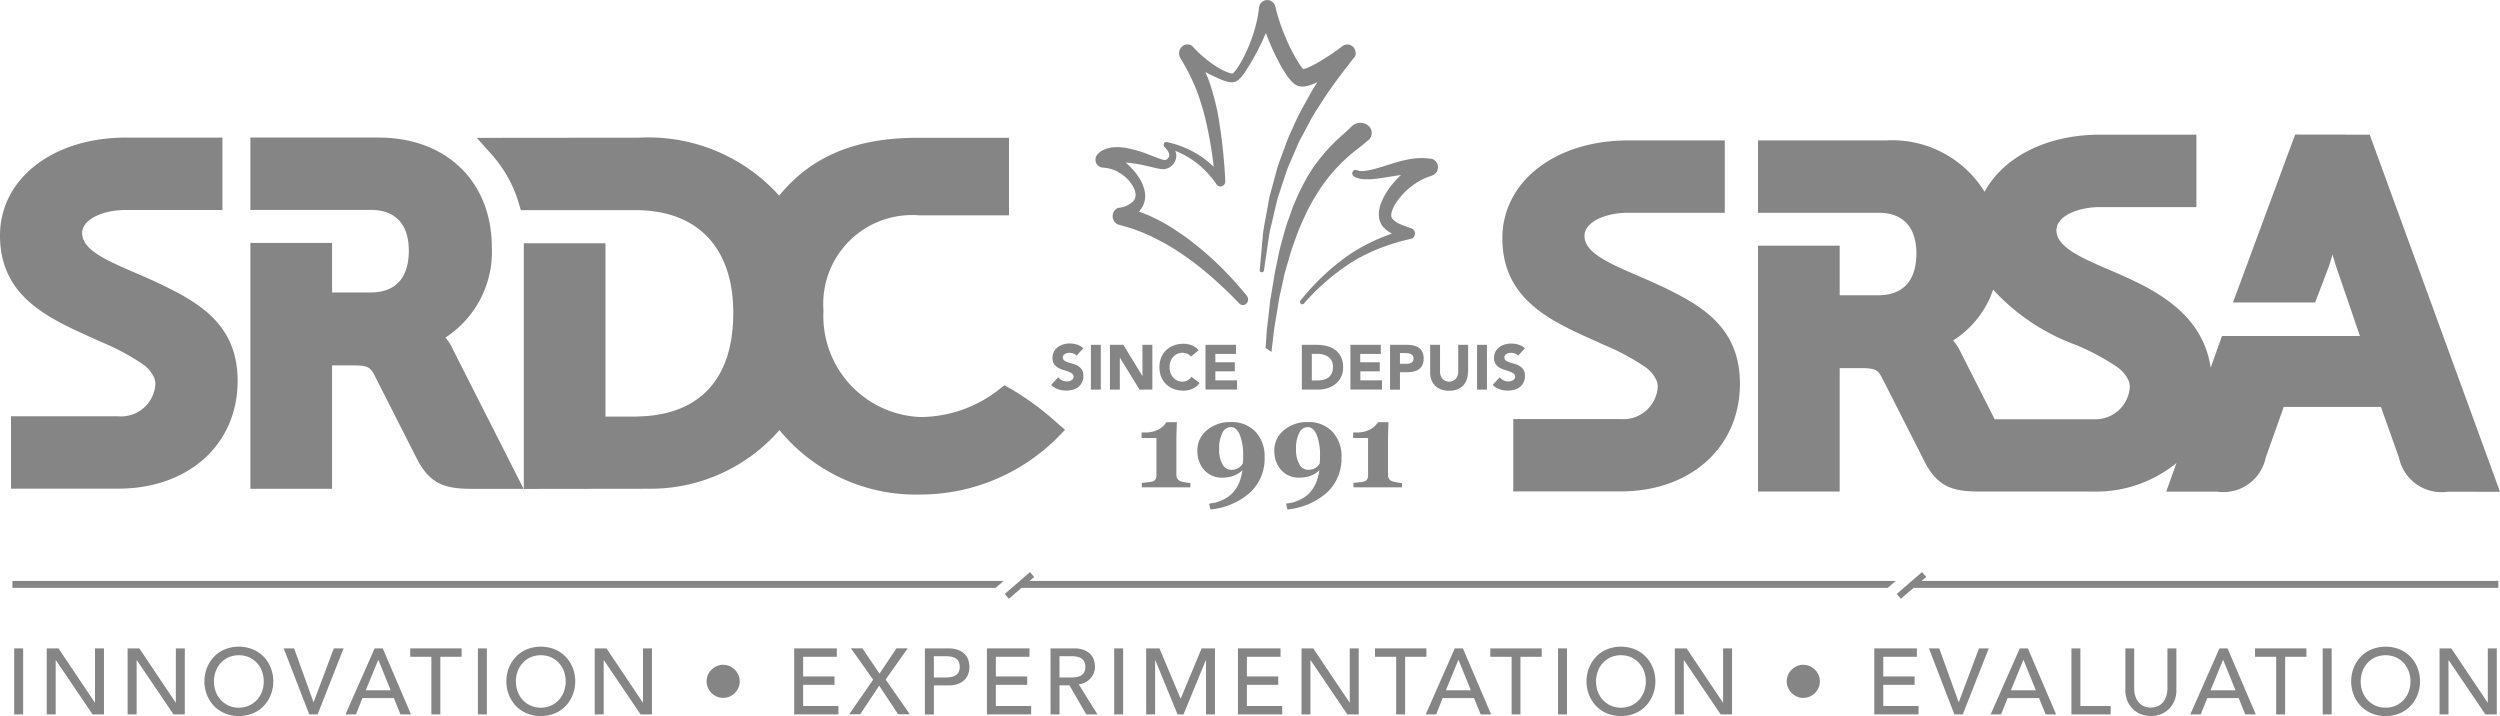
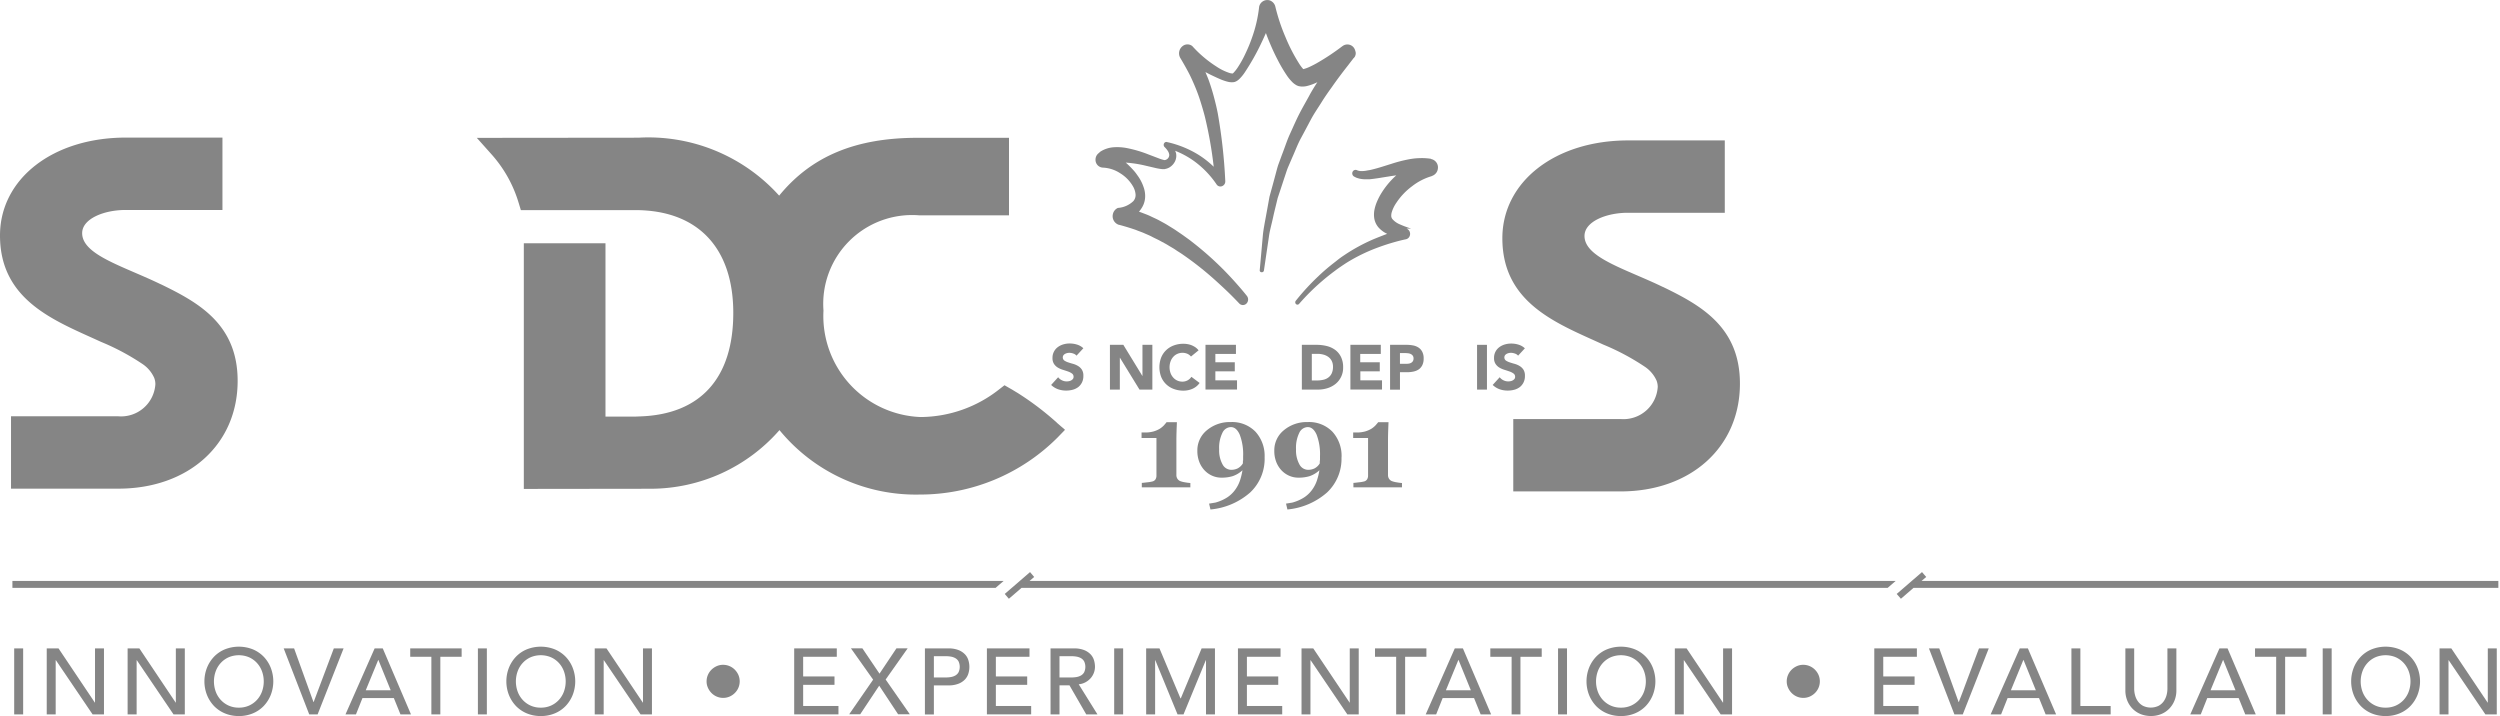
<svg xmlns="http://www.w3.org/2000/svg" width="136.169" height="39" viewBox="0 0 136.169 39">
  <g id="SRDC-logo" transform="translate(0 0.002)" opacity="0.48">
    <g id="Group_156" data-name="Group 156" transform="translate(59.676 -0.002)">
-       <path id="Path_303" data-name="Path 303" d="M233.293,27.535a3.31,3.31,0,0,0-.582-.038,3.66,3.66,0,0,0-.564.053,7.534,7.534,0,0,0-1.04.266c-.329.1-.651.21-.968.288-.078.019-.153.041-.241.053s-.157.031-.235.038a1.292,1.292,0,0,1-.219.006.483.483,0,0,1-.1-.016l-.038-.009-.06-.025a.181.181,0,0,0-.225.081.2.2,0,0,0,.066.263l.056.031.085.041c.047.016.1.031.147.044a1.376,1.376,0,0,0,.291.038c.094,0,.194,0,.276,0s.175-.013.263-.019c.357-.034.7-.1,1.033-.15.141-.025.282-.044.42-.063a4.449,4.449,0,0,0-.874,1.074,3.377,3.377,0,0,0-.175.354,2.247,2.247,0,0,0-.132.41,1.373,1.373,0,0,0-.019.5,1.016,1.016,0,0,0,.222.488,1.458,1.458,0,0,0,.482.36c-.263.1-.523.2-.777.307a9.762,9.762,0,0,0-1.575.864c-.128.085-.254.175-.366.266s-.235.182-.354.279c-.235.188-.46.385-.679.595a12.727,12.727,0,0,0-1.227,1.334.137.137,0,0,0,.009.178.118.118,0,0,0,.172-.009,12.034,12.034,0,0,1,1.253-1.243c.222-.191.451-.373.683-.545.116-.088.232-.172.354-.254s.241-.163.363-.238a9.438,9.438,0,0,1,1.537-.752c.266-.1.535-.194.811-.276s.551-.157.817-.21a.288.288,0,0,0,.216-.21.305.305,0,0,0-.191-.373H232.2a5.8,5.8,0,0,1-.6-.225,1.1,1.1,0,0,1-.423-.3.3.3,0,0,1-.056-.15.668.668,0,0,1,.025-.207,1.723,1.723,0,0,1,.1-.26,1.99,1.99,0,0,1,.153-.263,3.572,3.572,0,0,1,.855-.9,3.191,3.191,0,0,1,1.052-.545l.085-.038a.473.473,0,0,0,.269-.373.464.464,0,0,0-.382-.529" transform="translate(-215.019 -18.885)" />
+       <path id="Path_303" data-name="Path 303" d="M233.293,27.535a3.31,3.31,0,0,0-.582-.038,3.66,3.66,0,0,0-.564.053,7.534,7.534,0,0,0-1.04.266c-.329.1-.651.21-.968.288-.078.019-.153.041-.241.053s-.157.031-.235.038a1.292,1.292,0,0,1-.219.006.483.483,0,0,1-.1-.016l-.038-.009-.06-.025a.181.181,0,0,0-.225.081.2.2,0,0,0,.066.263l.056.031.085.041c.047.016.1.031.147.044a1.376,1.376,0,0,0,.291.038c.094,0,.194,0,.276,0c.357-.034.7-.1,1.033-.15.141-.025.282-.044.42-.063a4.449,4.449,0,0,0-.874,1.074,3.377,3.377,0,0,0-.175.354,2.247,2.247,0,0,0-.132.41,1.373,1.373,0,0,0-.019.5,1.016,1.016,0,0,0,.222.488,1.458,1.458,0,0,0,.482.36c-.263.1-.523.2-.777.307a9.762,9.762,0,0,0-1.575.864c-.128.085-.254.175-.366.266s-.235.182-.354.279c-.235.188-.46.385-.679.595a12.727,12.727,0,0,0-1.227,1.334.137.137,0,0,0,.009.178.118.118,0,0,0,.172-.009,12.034,12.034,0,0,1,1.253-1.243c.222-.191.451-.373.683-.545.116-.088.232-.172.354-.254s.241-.163.363-.238a9.438,9.438,0,0,1,1.537-.752c.266-.1.535-.194.811-.276s.551-.157.817-.21a.288.288,0,0,0,.216-.21.305.305,0,0,0-.191-.373H232.2a5.8,5.8,0,0,1-.6-.225,1.1,1.1,0,0,1-.423-.3.3.3,0,0,1-.056-.15.668.668,0,0,1,.025-.207,1.723,1.723,0,0,1,.1-.26,1.99,1.99,0,0,1,.153-.263,3.572,3.572,0,0,1,.855-.9,3.191,3.191,0,0,1,1.052-.545l.085-.038a.473.473,0,0,0,.269-.373.464.464,0,0,0-.382-.529" transform="translate(-215.019 -18.885)" />
      <path id="Path_304" data-name="Path 304" d="M204.689,3.111a.383.383,0,0,0,.031-.075.347.347,0,0,0,.006-.257.57.57,0,0,0-.053-.138.436.436,0,0,0-.623-.147l-.038.025h0a12.6,12.6,0,0,1-1.409.933c-.119.066-.241.128-.357.182a1.957,1.957,0,0,1-.326.122c-.009,0-.022.006-.031.006a2.2,2.2,0,0,1-.185-.238,9.308,9.308,0,0,1-.786-1.512,10.16,10.16,0,0,1-.548-1.647.474.474,0,0,0-.326-.351.455.455,0,0,0-.557.348h0a7.331,7.331,0,0,1-.4,1.719,8.151,8.151,0,0,1-.338.817,5.72,5.72,0,0,1-.42.761,2.016,2.016,0,0,1-.241.307c-.019.019-.044.031-.025.028s-.009.006-.016.006h-.013a.6.6,0,0,1-.144-.022,2.842,2.842,0,0,1-.723-.351,6.355,6.355,0,0,1-1.318-1.115h0l-.019-.016a.423.423,0,0,0-.495,0,.5.5,0,0,0-.138.667c.147.244.291.5.426.752s.254.52.366.786.213.539.3.817.172.56.244.845a22.2,22.2,0,0,1,.479,2.718,5.013,5.013,0,0,0-.827-.651,5.548,5.548,0,0,0-1.707-.692.135.135,0,0,0-.15.041.167.167,0,0,0,0,.219l.019.019a1.287,1.287,0,0,1,.169.207.505.505,0,0,1,.075.207.282.282,0,0,1-.182.269.129.129,0,0,1-.059.016h-.041l-.044-.013a1.772,1.772,0,0,1-.25-.081l-.554-.21a6.687,6.687,0,0,0-1.193-.351,2.8,2.8,0,0,0-.676-.044,1.555,1.555,0,0,0-.755.241h0l-.119.106a.441.441,0,0,0-.144.329.422.422,0,0,0,.4.435,1.862,1.862,0,0,1,.933.3,2.024,2.024,0,0,1,.708.72,1.037,1.037,0,0,1,.141.445.5.5,0,0,1-.119.357,1.351,1.351,0,0,1-.845.373h0a.48.48,0,0,0-.272.338.492.492,0,0,0,.338.586h.019c.3.081.6.172.9.276.147.063.3.11.445.175s.294.122.438.2.291.138.435.219.288.15.429.238.285.163.42.257.279.175.413.272a17.293,17.293,0,0,1,1.578,1.234c.251.222.5.451.745.683s.482.473.72.723a.273.273,0,0,0,.388.016.318.318,0,0,0,.028-.429h0c-.216-.272-.445-.535-.683-.8s-.476-.514-.726-.761a17.525,17.525,0,0,0-1.584-1.384c-.135-.11-.282-.21-.423-.313s-.291-.2-.435-.3-.3-.188-.448-.282-.307-.175-.46-.26-.319-.153-.479-.232-.326-.135-.492-.2c-.047-.019-.094-.034-.144-.05a1.816,1.816,0,0,0,.166-.232,1.178,1.178,0,0,0,.144-.366,1.271,1.271,0,0,0,.019-.391,1.376,1.376,0,0,0-.081-.357,2.294,2.294,0,0,0-.3-.589c-.063-.088-.122-.175-.191-.257a5.387,5.387,0,0,0-.438-.448.469.469,0,0,1-.041-.034,6.382,6.382,0,0,1,1.077.166l.579.135a2.772,2.772,0,0,0,.323.053.534.534,0,0,0,.1,0h.044l.019-.006.041-.009a.651.651,0,0,0,.219-.091.791.791,0,0,0,.282-.316.705.705,0,0,0,.056-.445.718.718,0,0,0-.05-.132,4.769,4.769,0,0,1,1.052.576,5.111,5.111,0,0,1,1.206,1.256.248.248,0,0,0,.229.113.274.274,0,0,0,.244-.3V9.837a28.954,28.954,0,0,0-.41-3.676c-.06-.307-.135-.611-.216-.914s-.175-.6-.282-.9c-.053-.144-.116-.279-.172-.423.119.063.235.125.357.182s.269.128.41.188a2.726,2.726,0,0,0,.451.157.875.875,0,0,0,.282.025.325.325,0,0,0,.091-.016h.013l.031-.016.013-.006a.076.076,0,0,0,.031-.013.728.728,0,0,0,.15-.106,2.191,2.191,0,0,0,.319-.385,12.706,12.706,0,0,0,.911-1.622c.081-.166.157-.341.235-.514.072.2.147.391.229.582.122.288.254.576.4.855a7.86,7.86,0,0,0,.485.833,2.491,2.491,0,0,0,.351.429,1.166,1.166,0,0,0,.172.128.417.417,0,0,0,.075.038l.044.016.013.006.038.009h.006l.025.006.069.009a1.028,1.028,0,0,0,.36-.034,2.818,2.818,0,0,0,.485-.175l.053-.028c-.153.235-.313.488-.46.767-.169.31-.36.636-.535.98s-.332.711-.5,1.077-.288.758-.438,1.137l-.21.573c-.059.191-.106.385-.16.579-.1.382-.207.761-.307,1.127-.066.373-.132.73-.194,1.071s-.125.661-.16.958c-.106,1.187-.178,1.979-.178,1.979a.1.1,0,0,0,.1.106.114.114,0,0,0,.128-.088s.116-.786.291-1.97c.05-.294.138-.6.21-.936s.163-.676.247-1.04c.119-.354.238-.717.36-1.09.066-.185.119-.373.191-.557l.235-.548c.166-.363.3-.739.488-1.083s.369-.692.545-1.021.391-.633.573-.927.373-.564.551-.811c.348-.5.658-.9.883-1.187.153-.2.257-.332.307-.4l.031-.022s.016-.034.025-.05v0a.013.013,0,0,1,.006-.013" transform="translate(-190.58 0.002)" />
-       <path id="Path_305" data-name="Path 305" d="M225.716,21.51a.674.674,0,0,0-.874.031l-.006.006s-.047.047-.138.132-.213.2-.379.348a9.746,9.746,0,0,0-1.362,1.459,4.96,4.96,0,0,0-.36.523,5.474,5.474,0,0,0-.341.576,12.083,12.083,0,0,0-.6,1.281c-.094.225-.166.46-.251.692a6.792,6.792,0,0,0-.232.714c-.138.482-.279.971-.369,1.469l-.157.739c-.041.247-.081.492-.122.736s-.081.485-.122.726-.056.476-.085.711c-.047.467-.122.914-.141,1.346-.016.216-.028.429-.044.633.116.069.222.141.323.213.028-.26.059-.529.094-.814.038-.423.128-.867.2-1.328.038-.229.075-.46.113-.7s.1-.473.153-.711.1-.479.153-.72l.21-.717c.125-.479.3-.946.467-1.406s.376-.892.573-1.315a12.193,12.193,0,0,1,.673-1.155,5.028,5.028,0,0,1,.36-.5,4.806,4.806,0,0,1,.363-.448,9.048,9.048,0,0,1,1.321-1.24c.191-.15.351-.276.442-.354s.144-.122.144-.122l.031-.028a.506.506,0,0,0-.038-.777Z" transform="translate(-210.877 -14.674)" />
    </g>
    <g id="Group_157" data-name="Group 157" transform="translate(57.249 18.711)">
      <path id="Path_306" data-name="Path 306" d="M184.223,60.427a.366.366,0,0,0-.178-.122.672.672,0,0,0-.213-.041.577.577,0,0,0-.122.013.467.467,0,0,0-.116.044.275.275,0,0,0-.091.078.215.215,0,0,0,.047.285.873.873,0,0,0,.21.1c.085.028.172.056.269.081a1.093,1.093,0,0,1,.269.116.65.65,0,0,1,.21.2.605.605,0,0,1,.081.341.758.758,0,0,1-.075.354.726.726,0,0,1-.2.251.869.869,0,0,1-.3.147,1.369,1.369,0,0,1-.36.047,1.332,1.332,0,0,1-.441-.072,1.06,1.06,0,0,1-.379-.235l.382-.42a.552.552,0,0,0,.21.169.585.585,0,0,0,.26.059.629.629,0,0,0,.132-.016.364.364,0,0,0,.119-.047.3.3,0,0,0,.088-.078.191.191,0,0,0,.031-.113.212.212,0,0,0-.085-.175.8.8,0,0,0-.213-.11c-.085-.031-.175-.059-.276-.091a1.284,1.284,0,0,1-.276-.119.65.65,0,0,1-.213-.2.565.565,0,0,1-.085-.326.708.708,0,0,1,.078-.344.717.717,0,0,1,.207-.247.951.951,0,0,1,.3-.15,1.182,1.182,0,0,1,.348-.05,1.322,1.322,0,0,1,.4.059.879.879,0,0,1,.348.2l-.369.4Z" transform="translate(-182.83 -59.76)" />
-       <path id="Path_307" data-name="Path 307" d="M189.76,59.98h.539v2.439h-.539Z" transform="translate(-187.59 -59.911)" />
      <path id="Path_308" data-name="Path 308" d="M193.07,59.98h.73l1.036,1.694h.006V59.98h.539v2.439h-.7l-1.065-1.735h-.006v1.735h-.539Z" transform="translate(-189.864 -59.911)" />
      <path id="Path_309" data-name="Path 309" d="M203.389,60.485a.525.525,0,0,0-.194-.147.651.651,0,0,0-.266-.053.66.66,0,0,0-.282.059.639.639,0,0,0-.222.163.736.736,0,0,0-.147.25.925.925,0,0,0-.053.313.944.944,0,0,0,.053.316.753.753,0,0,0,.147.247.656.656,0,0,0,.488.222.589.589,0,0,0,.291-.069.566.566,0,0,0,.21-.194l.448.335a.943.943,0,0,1-.391.319,1.223,1.223,0,0,1-.488.1,1.5,1.5,0,0,1-.526-.091,1.18,1.18,0,0,1-.416-.257,1.166,1.166,0,0,1-.272-.4,1.491,1.491,0,0,1,0-1.058,1.151,1.151,0,0,1,.272-.4,1.18,1.18,0,0,1,.416-.257,1.5,1.5,0,0,1,.526-.091,1.315,1.315,0,0,1,.216.019,1.082,1.082,0,0,1,.219.059,1.221,1.221,0,0,1,.21.11.909.909,0,0,1,.178.169l-.413.338Z" transform="translate(-195.771 -59.781)" />
      <path id="Path_310" data-name="Path 310" d="M209.693,59.966h1.656v.495h-1.121v.454h1.058v.495h-1.058V61.9h1.18V62.4H209.69V59.96Z" transform="translate(-201.279 -59.897)" />
      <path id="Path_311" data-name="Path 311" d="M226.46,59.98h.8a2.322,2.322,0,0,1,.557.066,1.3,1.3,0,0,1,.46.213,1.045,1.045,0,0,1,.313.382,1.253,1.253,0,0,1,.116.567,1.121,1.121,0,0,1-.413.9,1.306,1.306,0,0,1-.438.232,1.686,1.686,0,0,1-.52.078h-.877V59.98ZM227,61.921h.279a1.536,1.536,0,0,0,.348-.038.7.7,0,0,0,.276-.125.59.59,0,0,0,.185-.232.834.834,0,0,0,.066-.351.708.708,0,0,0-.066-.313.594.594,0,0,0-.182-.219.809.809,0,0,0-.266-.128,1.215,1.215,0,0,0-.323-.044H227v1.447Z" transform="translate(-212.798 -59.911)" />
      <path id="Path_312" data-name="Path 312" d="M234.9,59.966h1.656v.495h-1.121v.454H236.5v.495h-1.058V61.9h1.18V62.4H234.9V59.96Z" transform="translate(-218.596 -59.897)" />
      <path id="Path_313" data-name="Path 313" d="M241.81,59.98h.9a1.841,1.841,0,0,1,.357.034.8.8,0,0,1,.294.119.594.594,0,0,1,.2.229.767.767,0,0,1,.075.36.8.8,0,0,1-.069.357.627.627,0,0,1-.188.232.81.81,0,0,1-.285.122,1.6,1.6,0,0,1-.357.038h-.391v.952h-.539V59.983Zm.539,1.033h.357a.715.715,0,0,0,.141-.013.364.364,0,0,0,.119-.047.271.271,0,0,0,.088-.091.281.281,0,0,0,.031-.144.245.245,0,0,0-.044-.15.3.3,0,0,0-.11-.088.443.443,0,0,0-.15-.041,1.406,1.406,0,0,0-.16-.009h-.276v.579Z" transform="translate(-223.342 -59.911)" />
-       <path id="Path_314" data-name="Path 314" d="M250.827,61.48a1.182,1.182,0,0,1-.066.4.88.88,0,0,1-.194.316.86.86,0,0,1-.322.21,1.214,1.214,0,0,1-.445.075,1.231,1.231,0,0,1-.448-.075.928.928,0,0,1-.322-.21.908.908,0,0,1-.194-.316,1.169,1.169,0,0,1-.066-.4v-1.5h.539v1.478a.568.568,0,0,0,.038.21.5.5,0,0,0,.1.166.457.457,0,0,0,.157.11.517.517,0,0,0,.2.041.464.464,0,0,0,.2-.041.457.457,0,0,0,.157-.11.472.472,0,0,0,.1-.166.58.58,0,0,0,.038-.21V59.98h.539v1.5Z" transform="translate(-228.122 -59.911)" />
      <path id="Path_315" data-name="Path 315" d="M256.93,59.98h.539v2.439h-.539Z" transform="translate(-233.727 -59.911)" />
      <path id="Path_316" data-name="Path 316" d="M261.033,60.427a.366.366,0,0,0-.178-.122.672.672,0,0,0-.213-.041.578.578,0,0,0-.122.013.467.467,0,0,0-.116.044.275.275,0,0,0-.091.078.215.215,0,0,0,.047.285.873.873,0,0,0,.21.1c.085.028.172.056.269.081a1.092,1.092,0,0,1,.269.116.651.651,0,0,1,.21.2.606.606,0,0,1,.081.341.758.758,0,0,1-.075.354.725.725,0,0,1-.2.251.87.87,0,0,1-.3.147,1.369,1.369,0,0,1-.36.047,1.332,1.332,0,0,1-.442-.072,1.06,1.06,0,0,1-.379-.235l.382-.42a.553.553,0,0,0,.21.169.585.585,0,0,0,.26.059.629.629,0,0,0,.132-.016.364.364,0,0,0,.119-.047.3.3,0,0,0,.088-.078.191.191,0,0,0,.031-.113.212.212,0,0,0-.085-.175.8.8,0,0,0-.213-.11c-.085-.031-.175-.059-.276-.091a1.284,1.284,0,0,1-.276-.119.65.65,0,0,1-.213-.2.564.564,0,0,1-.085-.326.708.708,0,0,1,.078-.344A.717.717,0,0,1,260,59.96a.951.951,0,0,1,.3-.15,1.182,1.182,0,0,1,.348-.05,1.322,1.322,0,0,1,.4.059.879.879,0,0,1,.348.2l-.369.4Z" transform="translate(-235.589 -59.76)" />
      <path id="Path_317" data-name="Path 317" d="M201.232,76.988h-2.649v-.244c.066,0,.166-.016.307-.031a1.806,1.806,0,0,0,.288-.05.272.272,0,0,0,.15-.11.382.382,0,0,0,.053-.213V74.3h-.811V74h.175a1.692,1.692,0,0,0,.482-.059,1.423,1.423,0,0,0,.338-.147,1.167,1.167,0,0,0,.225-.185q.089-.1.141-.169h.564q-.009.207-.019.488c-.006.188-.009.354-.009.5v1.882a.374.374,0,0,0,.05.2.345.345,0,0,0,.144.132,1.274,1.274,0,0,0,.279.072,2.693,2.693,0,0,0,.288.038V77Z" transform="translate(-193.641 -69.156)" />
      <path id="Path_318" data-name="Path 318" d="M211.95,75.343a2.515,2.515,0,0,1-.789,1.913A3.793,3.793,0,0,1,209,78.18l-.075-.319.341-.056a2.311,2.311,0,0,0,.654-.288,1.665,1.665,0,0,0,.426-.41,1.883,1.883,0,0,0,.263-.51,3.667,3.667,0,0,0,.135-.554,1.479,1.479,0,0,1-.548.326,2.059,2.059,0,0,1-.595.078,1.243,1.243,0,0,1-.517-.11,1.282,1.282,0,0,1-.416-.3,1.4,1.4,0,0,1-.282-.463,1.638,1.638,0,0,1-.1-.589,1.407,1.407,0,0,1,.52-1.121,1.941,1.941,0,0,1,1.3-.445,1.771,1.771,0,0,1,1.343.523,1.953,1.953,0,0,1,.5,1.406Zm-1.171.175v-.235a2.987,2.987,0,0,0-.185-1.18c-.122-.272-.282-.41-.479-.41a.52.52,0,0,0-.463.31,1.832,1.832,0,0,0-.178.9,1.573,1.573,0,0,0,.182.817.539.539,0,0,0,.476.3.792.792,0,0,0,.344-.075.73.73,0,0,0,.291-.276.481.481,0,0,1,0-.056,1,1,0,0,0,0-.1Z" transform="translate(-200.318 -69.143)" />
      <path id="Path_319" data-name="Path 319" d="M225.32,75.343a2.515,2.515,0,0,1-.789,1.913,3.793,3.793,0,0,1-2.157.924l-.075-.319.341-.056a2.311,2.311,0,0,0,.654-.288,1.665,1.665,0,0,0,.426-.41,1.883,1.883,0,0,0,.263-.51,3.666,3.666,0,0,0,.135-.554,1.479,1.479,0,0,1-.548.326,2.059,2.059,0,0,1-.595.078,1.243,1.243,0,0,1-.517-.11,1.282,1.282,0,0,1-.416-.3,1.4,1.4,0,0,1-.282-.463,1.637,1.637,0,0,1-.1-.589,1.407,1.407,0,0,1,.52-1.121,1.942,1.942,0,0,1,1.3-.445,1.771,1.771,0,0,1,1.343.523,1.953,1.953,0,0,1,.5,1.406Zm-1.171.175v-.235a2.987,2.987,0,0,0-.185-1.18c-.122-.272-.282-.41-.479-.41a.52.52,0,0,0-.463.31,1.831,1.831,0,0,0-.178.9,1.573,1.573,0,0,0,.182.817.539.539,0,0,0,.476.3.792.792,0,0,0,.344-.075.73.73,0,0,0,.291-.276.478.478,0,0,1,0-.056,1,1,0,0,0,0-.1Z" transform="translate(-209.501 -69.143)" />
      <path id="Path_320" data-name="Path 320" d="M238.042,76.988h-2.649v-.244c.066,0,.166-.016.307-.031a1.807,1.807,0,0,0,.288-.05.272.272,0,0,0,.15-.11.382.382,0,0,0,.053-.213V74.3h-.811V74h.175a1.692,1.692,0,0,0,.482-.059,1.423,1.423,0,0,0,.338-.147,1.168,1.168,0,0,0,.225-.185q.089-.1.141-.169h.564q-.009.207-.019.488c-.006.188-.009.354-.009.5v1.882a.374.374,0,0,0,.05.2.345.345,0,0,0,.144.132,1.274,1.274,0,0,0,.279.072,2.693,2.693,0,0,0,.288.038V77Z" transform="translate(-218.925 -69.156)" />
    </g>
    <g id="Group_158" data-name="Group 158" transform="translate(0.773 35.229)">
      <path id="Path_321" data-name="Path 321" d="M2.47,112.78h.488v3.595H2.47Z" transform="translate(-2.47 -112.695)" />
      <path id="Path_322" data-name="Path 322" d="M8.133,112.78h.639l1.979,2.953h.009V112.78h.488v3.595h-.62l-2-2.953H8.618v2.953H8.13V112.78Z" transform="translate(-6.358 -112.695)" />
      <path id="Path_323" data-name="Path 323" d="M22.2,112.78h.639l1.979,2.953h.009V112.78h.488v3.595H24.7l-2-2.953h-.009v2.953H22.2V112.78Z" transform="translate(-16.022 -112.695)" />
      <path id="Path_324" data-name="Path 324" d="M37.436,116.28a1.934,1.934,0,0,1-.758-.144,1.775,1.775,0,0,1-.592-.4,1.888,1.888,0,0,1-.385-.6,2.041,2.041,0,0,1,0-1.49,1.888,1.888,0,0,1,.385-.6,1.744,1.744,0,0,1,.592-.4,2.065,2.065,0,0,1,1.516,0,1.775,1.775,0,0,1,.592.4,1.835,1.835,0,0,1,.385.6,2.041,2.041,0,0,1,0,1.49,1.888,1.888,0,0,1-.385.6,1.744,1.744,0,0,1-.592.4,1.923,1.923,0,0,1-.758.144Zm0-.457a1.333,1.333,0,0,0,.557-.113,1.313,1.313,0,0,0,.426-.307,1.358,1.358,0,0,0,.276-.454,1.631,1.631,0,0,0,0-1.108,1.358,1.358,0,0,0-.276-.454,1.313,1.313,0,0,0-.426-.307,1.434,1.434,0,0,0-1.115,0,1.313,1.313,0,0,0-.426.307,1.358,1.358,0,0,0-.276.454,1.631,1.631,0,0,0,0,1.108,1.358,1.358,0,0,0,.276.454,1.313,1.313,0,0,0,.426.307A1.333,1.333,0,0,0,37.436,115.823Z" transform="translate(-25.199 -112.51)" />
      <path id="Path_325" data-name="Path 325" d="M49.353,112.78h.564l1.055,2.925h.009l1.1-2.925h.532l-1.415,3.595h-.457L49.35,112.78Z" transform="translate(-34.671 -112.695)" />
      <path id="Path_326" data-name="Path 326" d="M61.694,112.78h.442l1.537,3.595H63.1l-.36-.889h-1.71l-.354.889h-.57Zm.874,2.28-.67-1.65h-.009l-.679,1.65Z" transform="translate(-42.061 -112.695)" />
      <path id="Path_327" data-name="Path 327" d="M72.519,113.237H71.36v-.457h2.8v.457H73v3.138h-.488v-3.138Z" transform="translate(-49.789 -112.695)" />
      <path id="Path_328" data-name="Path 328" d="M83.13,112.78h.488v3.595H83.13Z" transform="translate(-57.873 -112.695)" />
      <path id="Path_329" data-name="Path 329" d="M89.956,116.28a1.934,1.934,0,0,1-.758-.144,1.775,1.775,0,0,1-.592-.4,1.888,1.888,0,0,1-.385-.6,2.041,2.041,0,0,1,0-1.49,1.888,1.888,0,0,1,.385-.6,1.744,1.744,0,0,1,.592-.4,2.065,2.065,0,0,1,1.516,0,1.775,1.775,0,0,1,.592.4,1.836,1.836,0,0,1,.385.6,2.041,2.041,0,0,1,0,1.49,1.888,1.888,0,0,1-.385.6,1.744,1.744,0,0,1-.592.4A1.923,1.923,0,0,1,89.956,116.28Zm0-.457a1.333,1.333,0,0,0,.557-.113,1.313,1.313,0,0,0,.426-.307,1.358,1.358,0,0,0,.276-.454,1.631,1.631,0,0,0,0-1.108,1.358,1.358,0,0,0-.276-.454,1.313,1.313,0,0,0-.426-.307,1.434,1.434,0,0,0-1.115,0,1.313,1.313,0,0,0-.426.307,1.358,1.358,0,0,0-.276.454,1.631,1.631,0,0,0,0,1.108,1.358,1.358,0,0,0,.276.454,1.313,1.313,0,0,0,.426.307A1.333,1.333,0,0,0,89.956,115.823Z" transform="translate(-61.273 -112.51)" />
      <path id="Path_330" data-name="Path 330" d="M103.453,112.78h.639l1.979,2.953h.009V112.78h.488v3.595h-.62l-2-2.953h-.009v2.953h-.488V112.78Z" transform="translate(-71.831 -112.695)" />
      <path id="Path_331" data-name="Path 331" d="M122.91,116.542a.878.878,0,0,1,.072-.351.9.9,0,0,1,.194-.285.957.957,0,0,1,.285-.194.828.828,0,0,1,.351-.072.878.878,0,0,1,.351.072.9.9,0,0,1,.285.194.957.957,0,0,1,.194.285.89.89,0,0,1,0,.7.9.9,0,0,1-.194.285.957.957,0,0,1-.285.194.89.89,0,0,1-.7,0,.9.9,0,0,1-.285-.194.957.957,0,0,1-.194-.285A.828.828,0,0,1,122.91,116.542Z" transform="translate(-85.197 -114.66)" />
      <path id="Path_332" data-name="Path 332" d="M138.15,112.78h2.32v.457h-1.832v1.071h1.707v.457h-1.707v1.152h1.923v.457H138.15Z" transform="translate(-95.665 -112.695)" />
      <path id="Path_333" data-name="Path 333" d="M149.009,114.477,147.8,112.77h.623l.933,1.381.924-1.381h.611l-1.2,1.7,1.318,1.894h-.639l-1.03-1.559-1.036,1.559h-.6l1.306-1.888Z" transform="translate(-102.225 -112.689)" />
      <path id="Path_334" data-name="Path 334" d="M160.89,112.78h1.265a1.5,1.5,0,0,1,.57.094.99.99,0,0,1,.354.238.8.8,0,0,1,.182.326,1.23,1.23,0,0,1,0,.7.821.821,0,0,1-.182.326.963.963,0,0,1-.354.238,1.484,1.484,0,0,1-.57.094h-.777v1.584h-.488Zm.488,1.584h.639a1.71,1.71,0,0,0,.282-.022.745.745,0,0,0,.247-.085.471.471,0,0,0,.175-.175.706.706,0,0,0,0-.595.471.471,0,0,0-.175-.175.77.77,0,0,0-.247-.085,1.709,1.709,0,0,0-.282-.022h-.639v1.159Z" transform="translate(-111.285 -112.695)" />
      <path id="Path_335" data-name="Path 335" d="M171.67,112.78h2.32v.457h-1.832v1.071h1.707v.457h-1.707v1.152h1.923v.457H171.67Z" transform="translate(-118.689 -112.695)" />
      <path id="Path_336" data-name="Path 336" d="M182.74,112.78h1.265a1.5,1.5,0,0,1,.57.094.99.99,0,0,1,.354.238.8.8,0,0,1,.182.326,1.244,1.244,0,0,1,.05.348.942.942,0,0,1-.238.62,1.029,1.029,0,0,1-.279.219.943.943,0,0,1-.369.11l1.021,1.641h-.611l-.914-1.584h-.542v1.584h-.488Zm.488,1.584h.639a1.71,1.71,0,0,0,.282-.022.745.745,0,0,0,.247-.085.471.471,0,0,0,.175-.175.706.706,0,0,0,0-.595.471.471,0,0,0-.175-.175.77.77,0,0,0-.247-.085,1.708,1.708,0,0,0-.282-.022h-.639v1.159Z" transform="translate(-126.293 -112.695)" />
      <path id="Path_337" data-name="Path 337" d="M193.81,112.78h.488v3.595h-.488Z" transform="translate(-133.896 -112.695)" />
      <path id="Path_338" data-name="Path 338" d="M199.37,112.78h.726l1.143,2.721h.019l1.134-2.721h.726v3.595h-.488v-2.953h-.009l-1.215,2.953h-.326l-1.212-2.953h-.009v2.953h-.488Z" transform="translate(-137.715 -112.695)" />
      <path id="Path_339" data-name="Path 339" d="M215.34,112.78h2.32v.457h-1.832v1.071h1.707v.457h-1.707v1.152h1.923v.457H215.34Z" transform="translate(-148.685 -112.695)" />
      <path id="Path_340" data-name="Path 340" d="M226.4,112.78h.639l1.979,2.953h.009V112.78h.488v3.595h-.62l-2-2.953h-.009v2.953H226.4V112.78Z" transform="translate(-156.282 -112.695)" />
      <path id="Path_341" data-name="Path 341" d="M240.339,113.237H239.18v-.457h2.8v.457h-1.159v3.138h-.488v-3.138Z" transform="translate(-165.06 -112.695)" />
      <path id="Path_342" data-name="Path 342" d="M249.584,112.78h.442l1.537,3.595h-.57l-.36-.889h-1.71l-.354.889H248Zm.874,2.28-.67-1.65h-.009l-.679,1.65Z" transform="translate(-171.118 -112.695)" />
      <path id="Path_343" data-name="Path 343" d="M260.4,113.237H259.24v-.457h2.8v.457h-1.159v3.138H260.4v-3.138Z" transform="translate(-178.839 -112.695)" />
      <path id="Path_344" data-name="Path 344" d="M271.02,112.78h.488v3.595h-.488Z" transform="translate(-186.93 -112.695)" />
      <path id="Path_345" data-name="Path 345" d="M277.846,116.28a1.933,1.933,0,0,1-.758-.144,1.775,1.775,0,0,1-.592-.4,1.889,1.889,0,0,1-.385-.6,2.041,2.041,0,0,1,0-1.49,1.888,1.888,0,0,1,.385-.6,1.743,1.743,0,0,1,.592-.4,2.065,2.065,0,0,1,1.516,0,1.775,1.775,0,0,1,.592.4,1.834,1.834,0,0,1,.385.6,2.04,2.04,0,0,1,0,1.49,1.887,1.887,0,0,1-.385.6,1.744,1.744,0,0,1-.592.4A1.923,1.923,0,0,1,277.846,116.28Zm0-.457a1.333,1.333,0,0,0,.557-.113,1.313,1.313,0,0,0,.426-.307,1.358,1.358,0,0,0,.276-.454,1.631,1.631,0,0,0,0-1.108,1.358,1.358,0,0,0-.276-.454,1.313,1.313,0,0,0-.426-.307,1.434,1.434,0,0,0-1.115,0,1.313,1.313,0,0,0-.426.307,1.358,1.358,0,0,0-.276.454,1.631,1.631,0,0,0,0,1.108,1.358,1.358,0,0,0,.276.454,1.313,1.313,0,0,0,.426.307A1.333,1.333,0,0,0,277.846,115.823Z" transform="translate(-190.33 -112.51)" />
      <path id="Path_346" data-name="Path 346" d="M291.333,112.78h.639l1.979,2.953h.009V112.78h.488v3.595h-.62l-2-2.953h-.009v2.953h-.488V112.78Z" transform="translate(-200.88 -112.695)" />
      <path id="Path_347" data-name="Path 347" d="M310.8,116.542a.878.878,0,0,1,.072-.351.9.9,0,0,1,.194-.285.956.956,0,0,1,.285-.194.828.828,0,0,1,.351-.072.878.878,0,0,1,.351.072.9.9,0,0,1,.285.194.957.957,0,0,1,.194.285.89.89,0,0,1,0,.7.9.9,0,0,1-.194.285.957.957,0,0,1-.285.194.89.89,0,0,1-.7,0,.9.9,0,0,1-.285-.194.956.956,0,0,1-.194-.285A.828.828,0,0,1,310.8,116.542Z" transform="translate(-214.254 -114.66)" />
      <path id="Path_348" data-name="Path 348" d="M326.03,112.78h2.32v.457h-1.832v1.071h1.707v.457h-1.707v1.152h1.923v.457H326.03Z" transform="translate(-224.715 -112.695)" />
      <path id="Path_349" data-name="Path 349" d="M335.523,112.78h.564l1.055,2.925h.009l1.1-2.925h.532l-1.415,3.595h-.457l-1.387-3.595Z" transform="translate(-231.233 -112.695)" />
      <path id="Path_350" data-name="Path 350" d="M347.864,112.78h.441l1.537,3.595h-.57l-.36-.889H347.2l-.354.889h-.57Zm.874,2.28-.67-1.65h-.009l-.679,1.65Z" transform="translate(-238.624 -112.695)" />
      <path id="Path_351" data-name="Path 351" d="M360.32,112.78h.488v3.138h1.65v.457H360.32Z" transform="translate(-248.268 -112.695)" />
      <path id="Path_352" data-name="Path 352" d="M370.182,112.78v2.2a1.363,1.363,0,0,0,.047.348,1,1,0,0,0,.153.332.82.82,0,0,0,.279.247.983.983,0,0,0,.852,0,.823.823,0,0,0,.279-.247,1.07,1.07,0,0,0,.153-.332,1.363,1.363,0,0,0,.047-.348v-2.2h.488v2.28a1.444,1.444,0,0,1-.106.57,1.361,1.361,0,0,1-.294.445,1.27,1.27,0,0,1-.441.288,1.433,1.433,0,0,1-.548.1,1.5,1.5,0,0,1-.548-.1,1.315,1.315,0,0,1-.441-.288,1.36,1.36,0,0,1-.294-.445,1.455,1.455,0,0,1-.106-.57v-2.28h.488Z" transform="translate(-254.711 -112.695)" />
      <path id="Path_353" data-name="Path 353" d="M382.594,112.78h.441l1.537,3.595H384l-.36-.889h-1.71l-.354.889h-.57Zm.874,2.28-.67-1.65h-.009l-.68,1.65Z" transform="translate(-262.479 -112.695)" />
      <path id="Path_354" data-name="Path 354" d="M393.419,113.237H392.26v-.457h2.8v.457H393.9v3.138h-.488v-3.138Z" transform="translate(-270.207 -112.695)" />
      <path id="Path_355" data-name="Path 355" d="M404.03,112.78h.488v3.595h-.488Z" transform="translate(-278.291 -112.695)" />
      <path id="Path_356" data-name="Path 356" d="M410.856,116.28a1.934,1.934,0,0,1-.758-.144,1.774,1.774,0,0,1-.592-.4,1.888,1.888,0,0,1-.385-.6,2.042,2.042,0,0,1,0-1.49,1.888,1.888,0,0,1,.385-.6,1.743,1.743,0,0,1,.592-.4,2.065,2.065,0,0,1,1.516,0,1.775,1.775,0,0,1,.592.4,1.835,1.835,0,0,1,.385.6,2.041,2.041,0,0,1,0,1.49,1.889,1.889,0,0,1-.385.6,1.744,1.744,0,0,1-.592.4A1.923,1.923,0,0,1,410.856,116.28Zm0-.457a1.333,1.333,0,0,0,.557-.113,1.313,1.313,0,0,0,.426-.307,1.357,1.357,0,0,0,.276-.454,1.631,1.631,0,0,0,0-1.108,1.357,1.357,0,0,0-.276-.454,1.313,1.313,0,0,0-.426-.307,1.434,1.434,0,0,0-1.115,0,1.313,1.313,0,0,0-.426.307,1.358,1.358,0,0,0-.276.454,1.63,1.63,0,0,0,0,1.108,1.358,1.358,0,0,0,.276.454,1.313,1.313,0,0,0,.426.307A1.333,1.333,0,0,0,410.856,115.823Z" transform="translate(-281.691 -112.51)" />
      <path id="Path_357" data-name="Path 357" d="M424.353,112.78h.639l1.979,2.953h.009V112.78h.488v3.595h-.62l-2-2.953h-.009v2.953h-.488V112.78Z" transform="translate(-292.248 -112.695)" />
    </g>
    <g id="Group_160" data-name="Group 160" transform="translate(0 7.323)">
      <path id="Path_358" data-name="Path 358" d="M114.528,39.465c-.169-.147-.376-.329-.5-.429a15.693,15.693,0,0,0-1.475-1.083c-.091-.059-.153-.1-.21-.132l-.2-.122s-.066-.041-.135-.078l-.326-.188-.3.232a6.969,6.969,0,0,1-4.265,1.5,5.506,5.506,0,0,1-5.295-5.8,4.838,4.838,0,0,1,5.192-5.188h4.913V23.956h-4.991c-3.375,0-5.78,1.011-7.528,3.15a9.586,9.586,0,0,0-7.668-3.156l-8.8.009.83.93a6.939,6.939,0,0,1,1.447,2.605l.122.4h6.225c3.4,0,5.345,2.042,5.345,5.6s-1.794,5.52-5.054,5.636h0l-.323.013H89.948V29.7H85.5v13.38l6.939-.009a9.33,9.33,0,0,0,6.986-3.194,9.6,9.6,0,0,0,7.64,3.51,10.584,10.584,0,0,0,7.5-3.1l.413-.426-.448-.388Z" transform="translate(-56.969 -23.775)" />
-       <path id="Path_359" data-name="Path 359" d="M54.538,35.368a2.617,2.617,0,0,0-.363-.545,5.566,5.566,0,0,0,2.527-4.91c0-3.585-2.48-5.984-6.169-5.984H43.55v3.942h6.579c1.321,0,2.051.783,2.051,2.22,0,1.04-.363,2.276-2.1,2.276H48v-2.7h-4.45V43.059H48v-6.72h1.112c.839,0,.961.088,1.2.539l2.3,4.531c.717,1.406,1.544,1.653,3.012,1.653h2.809l-3.9-7.69Z" transform="translate(-29.913 -23.761)" />
      <path id="Path_360" data-name="Path 360" d="M8.739,31.912c-.476-.232-.952-.435-1.393-.626-1.541-.664-2.871-1.237-2.871-2.151,0-.789,1.2-1.262,2.355-1.262h5.286V23.93H6.854C2.884,23.93,0,26.172,0,29.263c0,3.582,3.053,4.666,5.5,5.793h0a12.793,12.793,0,0,1,2.283,1.221,1.785,1.785,0,0,1,.617.742.97.97,0,0,1,.063.341,1.871,1.871,0,0,1-2.023,1.75H.6v3.942H6.444c3.826,0,6.5-2.414,6.5-5.871,0-3.091-2.136-4.271-4.2-5.27" transform="translate(0 -23.761)" />
      <g id="Group_159" data-name="Group 159" transform="translate(81.829)">
-         <path id="Path_361" data-name="Path 361" d="M339.12,23.4l-4.064-.006-3.385,9.146h4.475l.736-1.929c.072-.21.141-.442.21-.686.066.235.135.46.2.664l1.293,3.776h-7.512l-.617,1.728c-.366-2.5-2.276-3.811-4.136-4.709-.476-.232-.952-.435-1.393-.626-1.541-.664-2.871-1.237-2.871-2.151,0-.789,1.2-1.262,2.355-1.262h5.267V23.4h-5.242c-2.934,0-5.273,1.227-6.294,3.112a5.914,5.914,0,0,0-5.358-2.8H305.8v3.942h6.576c1.321,0,2.051.783,2.051,2.217,0,1.04-.363,2.276-2.1,2.276H310.25v-2.7H305.8V42.838h4.449V36.115h1.112c.839,0,.961.088,1.2.539l2.3,4.531c.717,1.406,1.544,1.653,3.012,1.653h6.144a6.912,6.912,0,0,0,4.575-1.553l-.557,1.559h2.774A2.352,2.352,0,0,0,333.452,41l.983-2.771h5.295L340.714,41a2.367,2.367,0,0,0,2.662,1.847l2.84.006-7.1-19.461ZM324.027,38.9h-5.336l-1.9-3.748a2.7,2.7,0,0,0-.363-.545,5.251,5.251,0,0,0,2.179-2.765,11.423,11.423,0,0,0,4.481,3h0a12.6,12.6,0,0,1,2.283,1.221,1.785,1.785,0,0,1,.617.742.969.969,0,0,1,.063.341,1.871,1.871,0,0,1-2.023,1.75" transform="translate(-291.875 -23.39)" />
        <path id="Path_362" data-name="Path 362" d="M270.069,32.4c-.476-.232-.952-.435-1.393-.626-1.541-.664-2.871-1.237-2.871-2.151,0-.789,1.2-1.262,2.355-1.262h5.286V24.42h-5.261c-3.97,0-6.854,2.242-6.854,5.329,0,3.582,3.053,4.666,5.5,5.793h0a12.8,12.8,0,0,1,2.283,1.221,1.785,1.785,0,0,1,.617.742.969.969,0,0,1,.063.341,1.871,1.871,0,0,1-2.023,1.75h-5.846v3.942h5.846c3.826,0,6.5-2.414,6.5-5.871,0-3.091-2.136-4.271-4.2-5.27" transform="translate(-261.33 -24.097)" />
      </g>
    </g>
    <g id="Group_162" data-name="Group 162" transform="translate(0.676 31.158)">
      <path id="Path_363" data-name="Path 363" d="M331.283,99.992l.254-.216-.229-.266-1.378,1.19.229.263.689-.595H362.7v-.376Z" transform="translate(-227.297 -99.51)" />
      <g id="Group_161" data-name="Group 161">
        <path id="Path_364" data-name="Path 364" d="M56.149,101.05H2.16v.376H55.714Z" transform="translate(-2.16 -100.568)" />
        <path id="Path_365" data-name="Path 365" d="M176.123,99.992l.251-.216-.225-.266-1.378,1.19.225.263.692-.595h47.176l.435-.376Z" transform="translate(-120.721 -99.51)" />
      </g>
    </g>
  </g>
</svg>